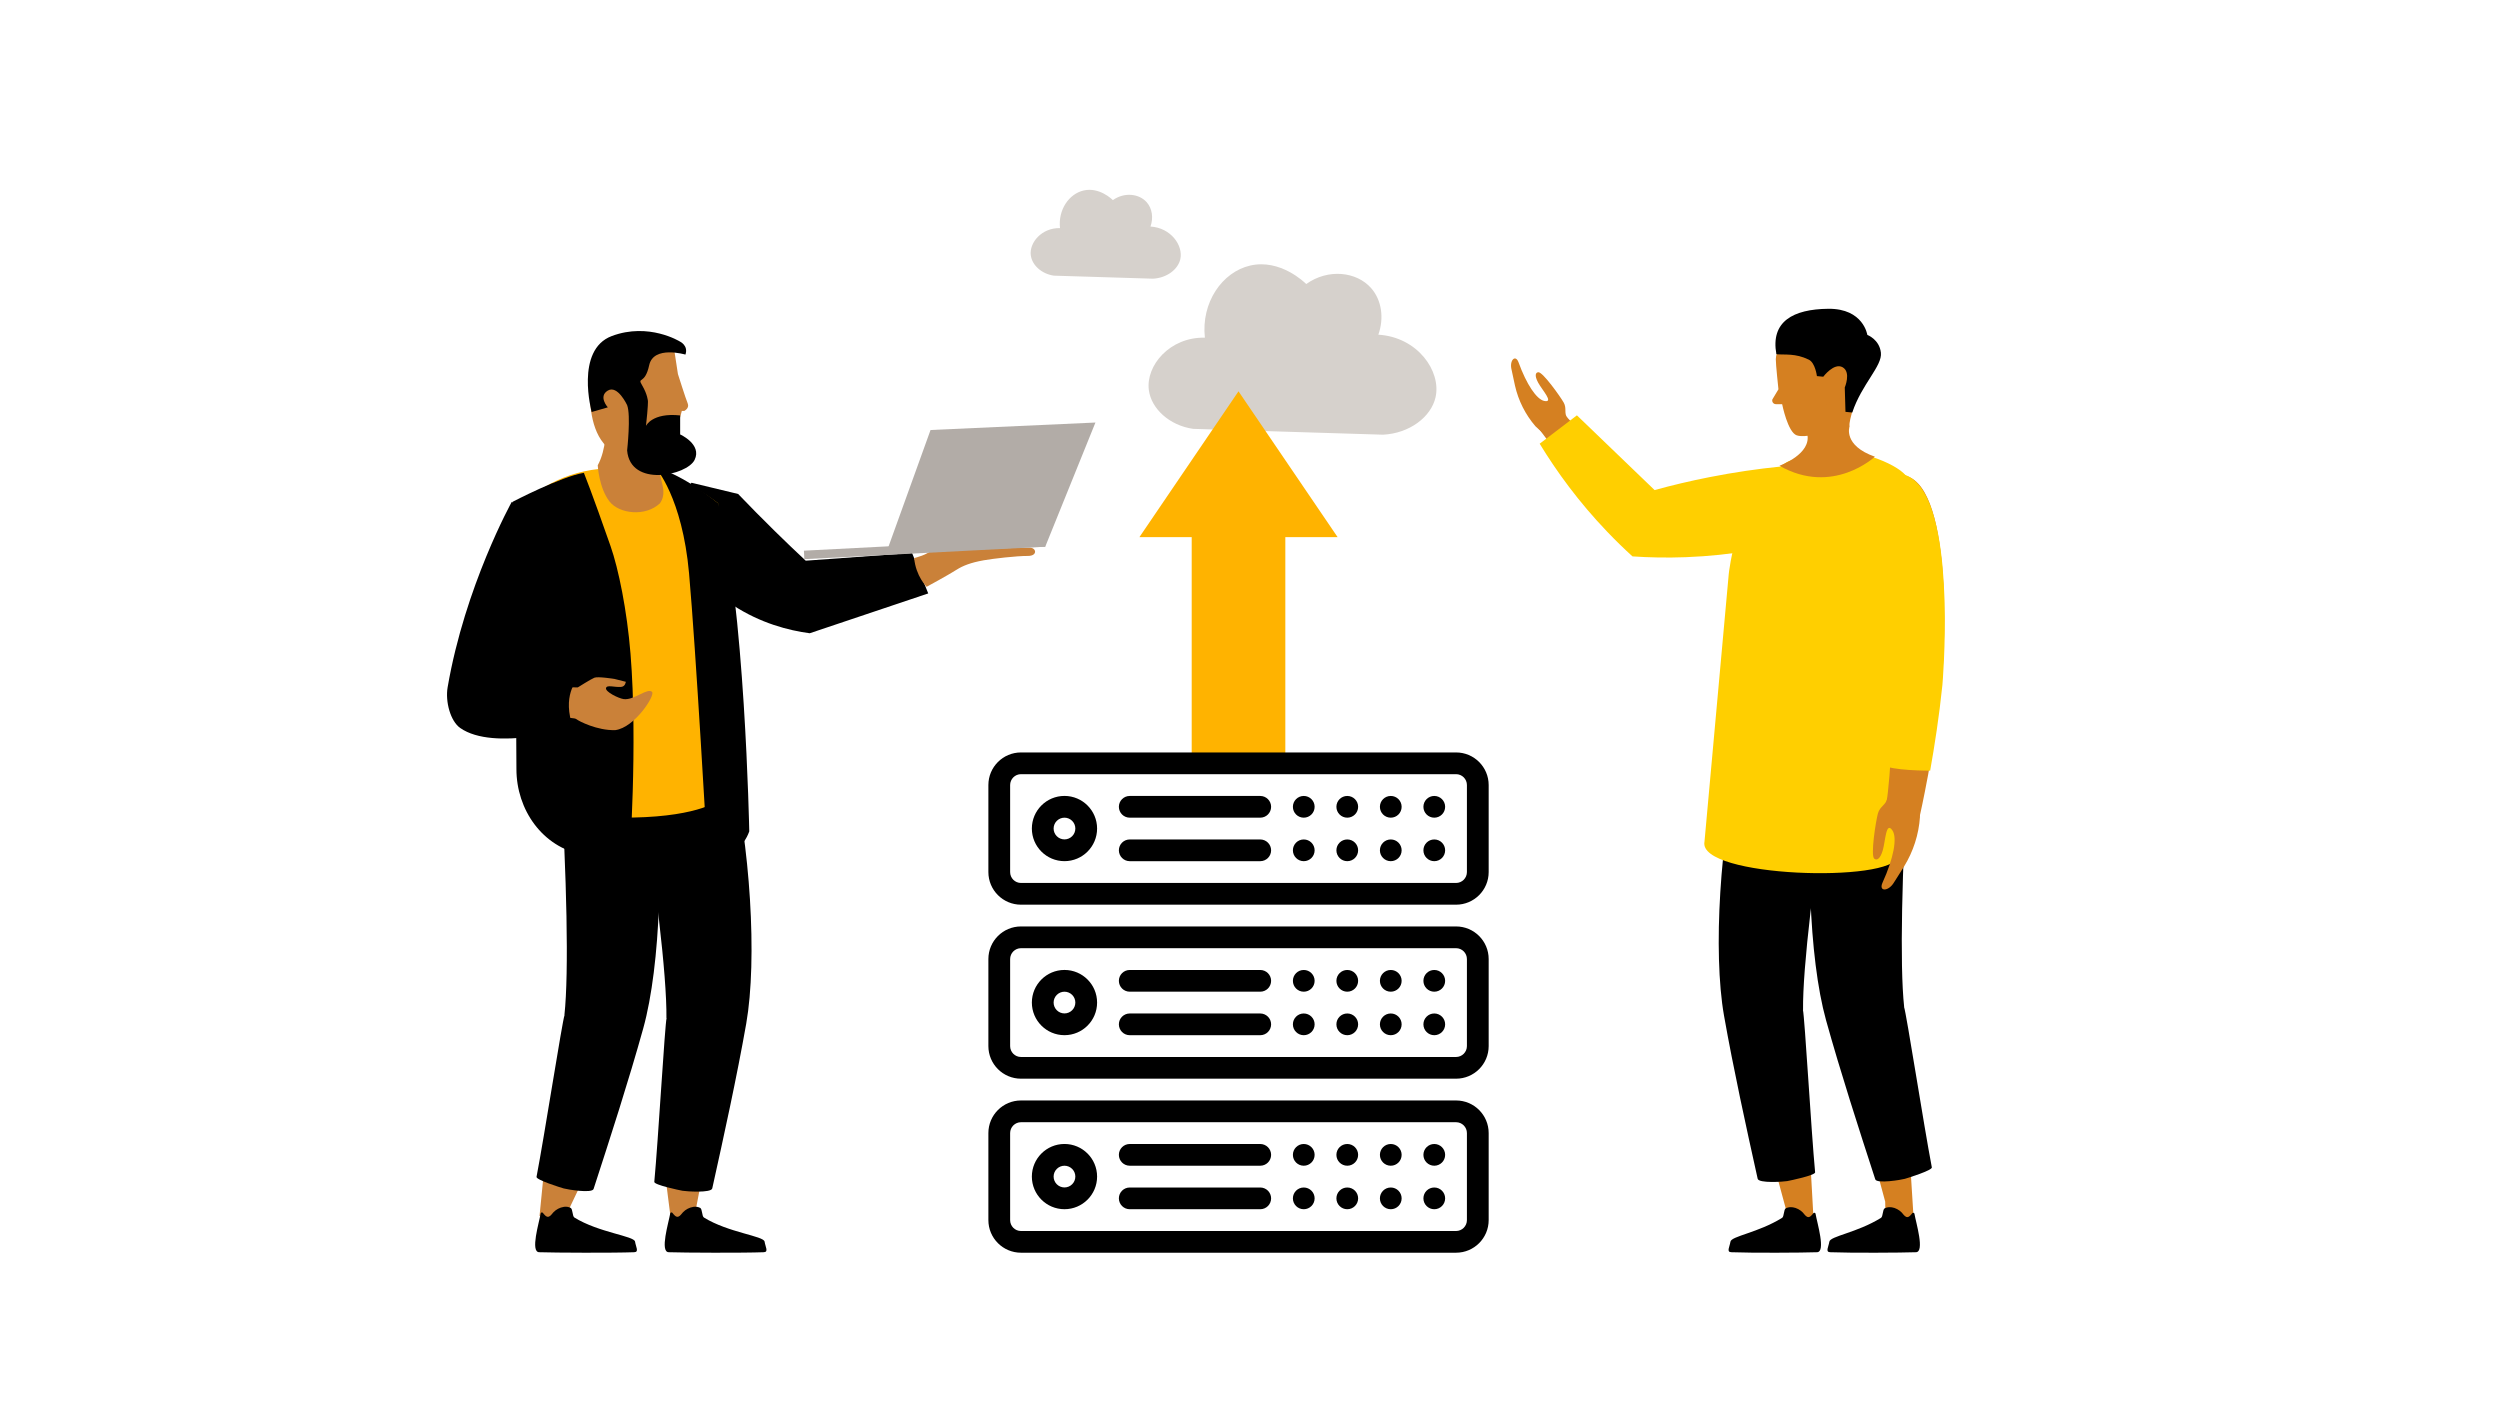
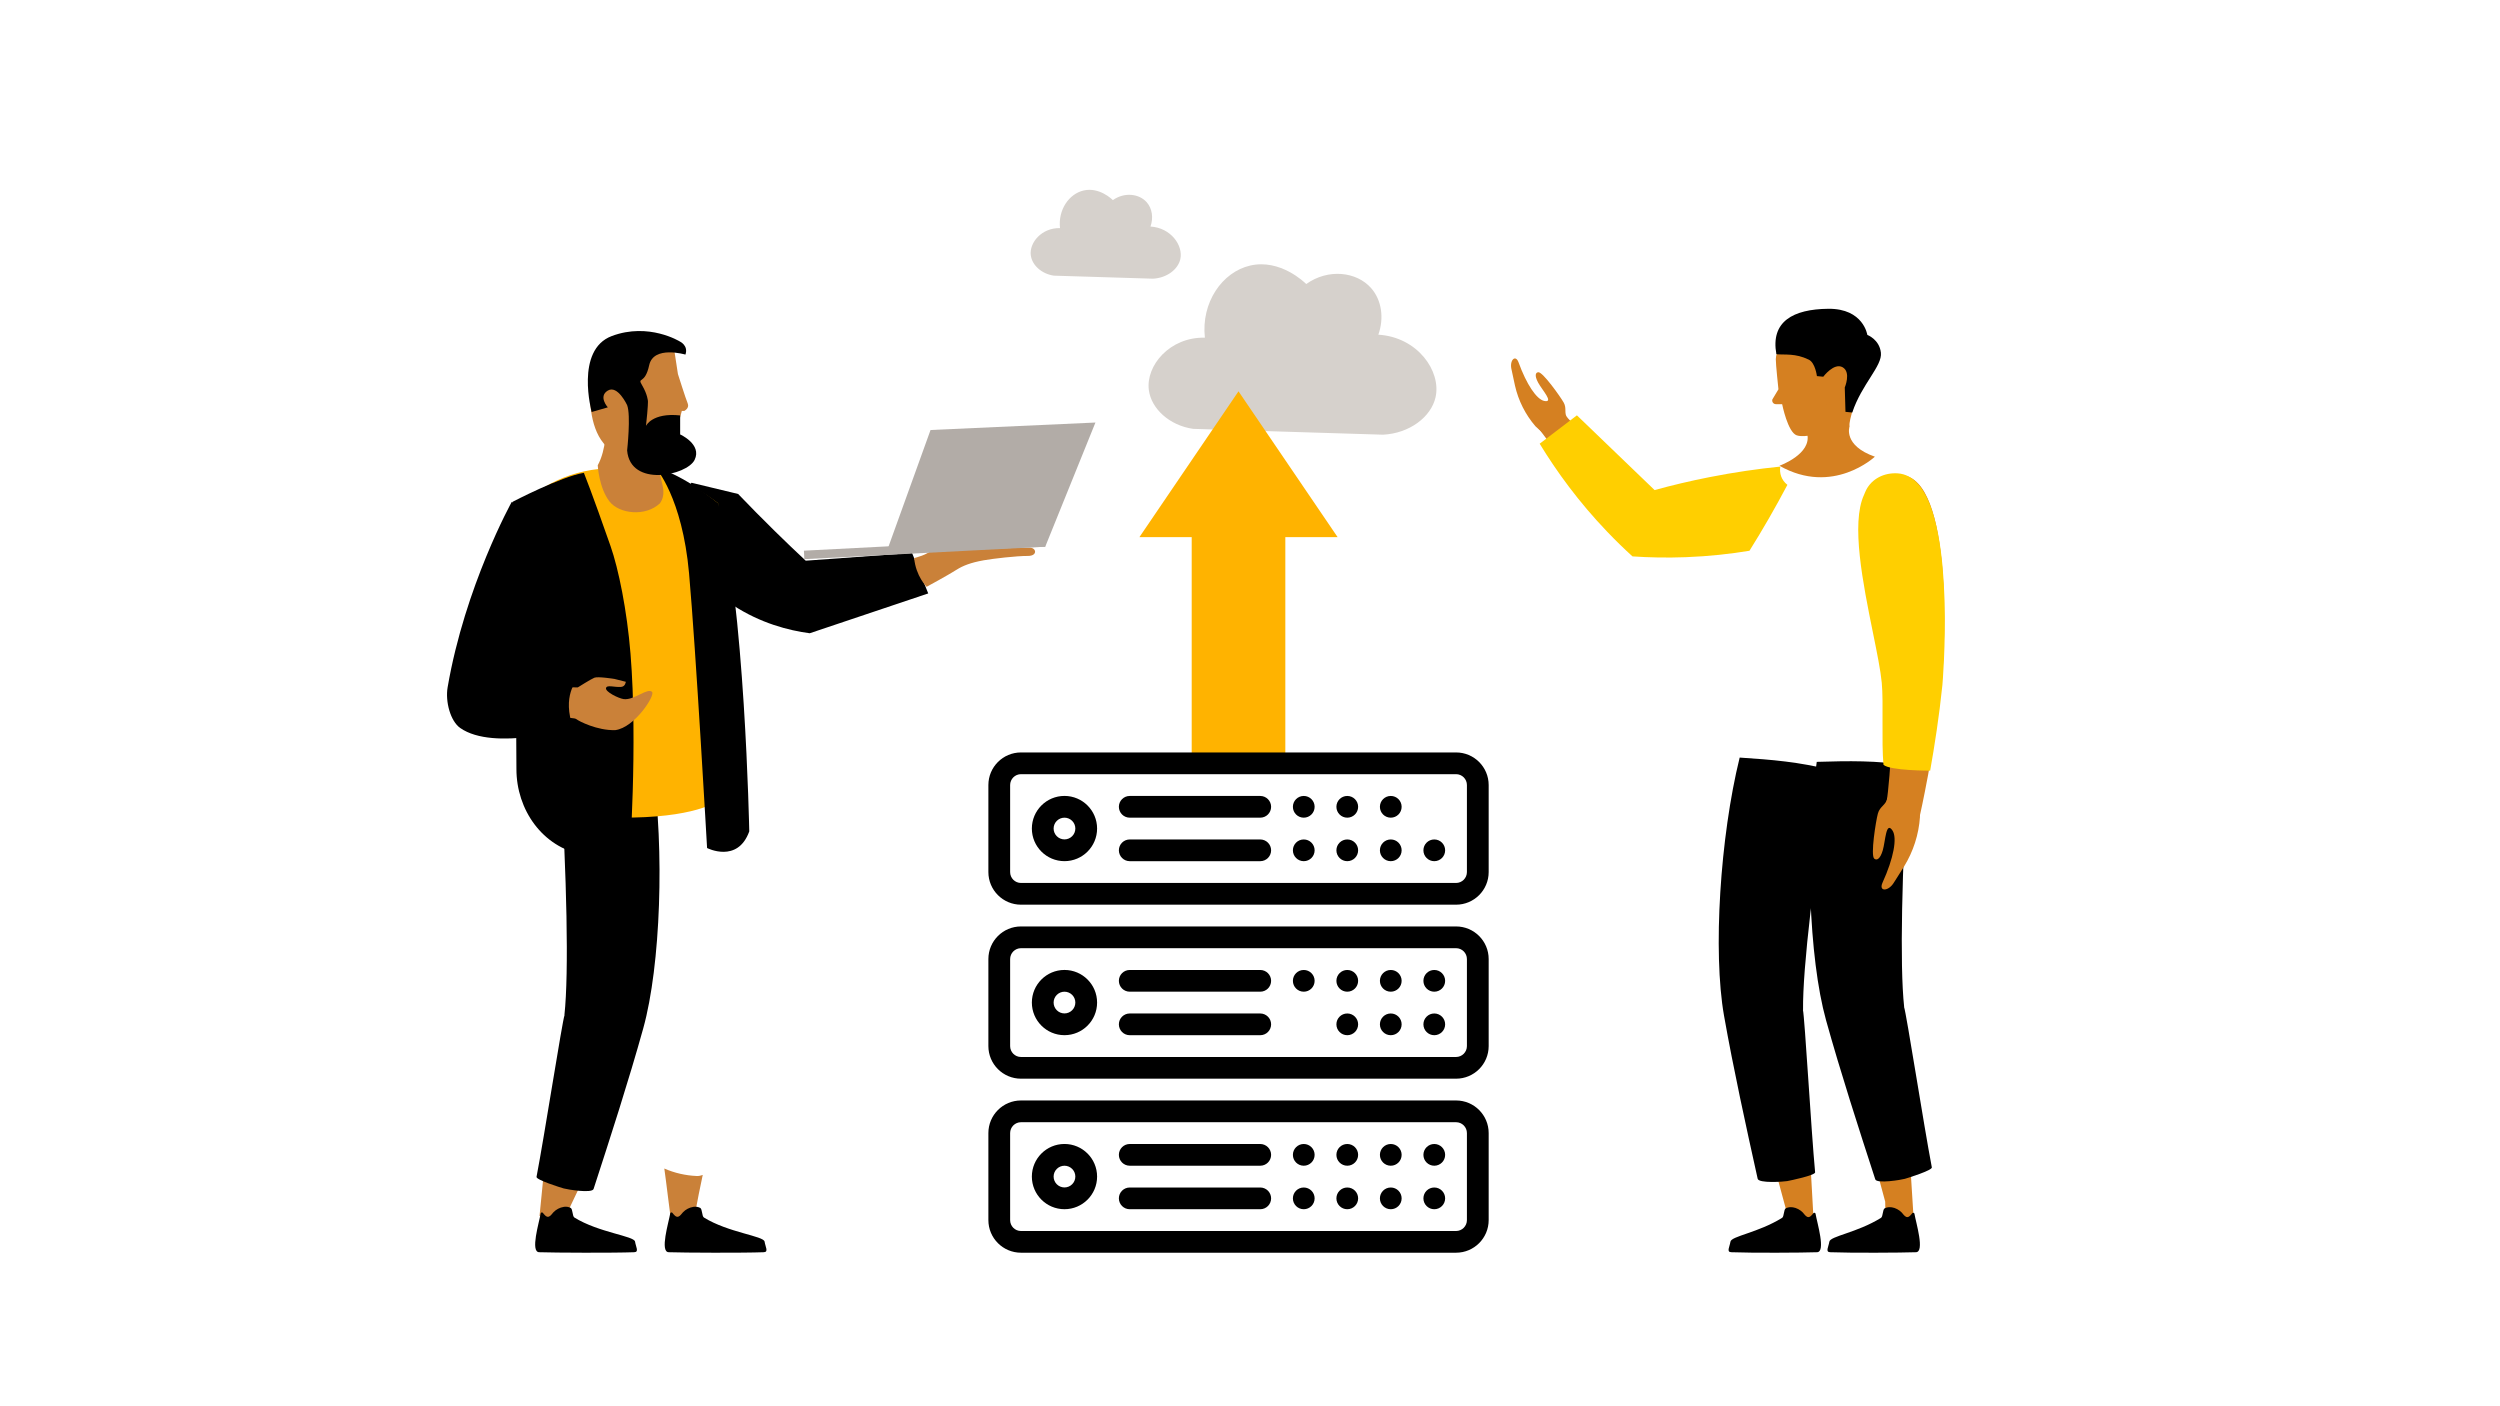
<svg xmlns="http://www.w3.org/2000/svg" id="Layer_1" data-name="Layer 1" viewBox="0 0 1024 576">
  <defs>
    <style>
      .cls-1 {
        fill: #ca8139;
      }

      .cls-1, .cls-2, .cls-3, .cls-4, .cls-5, .cls-6, .cls-7, .cls-8 {
        stroke-width: 0px;
      }

      .cls-2 {
        fill: #d58021;
      }

      .cls-3 {
        fill: #b2aca7;
      }

      .cls-4, .cls-8 {
        fill: #000;
      }

      .cls-5 {
        fill: #d6d1cc;
      }

      .cls-6 {
        fill: #ffcf00;
      }

      .cls-7 {
        fill: #ffb300;
      }

      .cls-8 {
        fill-rule: evenodd;
      }
    </style>
  </defs>
  <polygon class="cls-2" points="731.74 424.17 712.91 426.48 732.02 497.12 730.93 502.47 742.92 501 738.59 423.33 731.74 424.17" />
  <polygon class="cls-2" points="771.9 419.23 753.08 421.54 772.18 492.19 772.34 500.84 783.95 501.12 778.76 418.39 771.9 419.23" />
  <path class="cls-4" d="M774.81,494.52c-.98-.15-1.97-.04-2.84.41-.89.47-.65,3.37-1.51,3.9-9.87,6.12-20.81,7.47-21.16,9.77-.34,2.17-1.72,4.23.33,4.31,8.3.33,28.89.22,35.16,0,3.66-.12,0-12.03-.63-15.75-.07-.44-.62-.57-.9-.23-.53.66-1.46,1.96-2.47,1.51-.84-.36-1.25-1.19-1.86-1.81-1.02-1.05-2.55-1.9-4.11-2.13h-.01v.02Z" />
  <path class="cls-4" d="M734.3,494.52c-.98-.15-1.97-.04-2.84.41-.89.47-.65,3.37-1.51,3.9-9.87,6.12-20.81,7.47-21.16,9.77-.34,2.17-1.72,4.23.33,4.31,8.3.33,28.89.22,35.16,0,3.66-.12,0-12.03-.63-15.75-.07-.44-.62-.57-.9-.23-.53.66-1.46,1.96-2.47,1.51-.84-.36-1.25-1.19-1.86-1.81-1.02-1.05-2.55-1.9-4.11-2.13h-.01v.02Z" />
  <path class="cls-4" d="M779.89,412.42h.05c-1.86-17.25-.9-56.48,1.66-98.91-12.98-2.04-24.26-1.86-37.46-1.45-4.85,33.13-3.28,80.29,3.8,105.79,5.92,21.29,13.42,44.45,20.17,65.21.61,1.89,10.74.19,12.11-.21,1.34-.38,11.29-3.49,11.06-4.69-3.22-16.78-10.44-63.16-11.38-65.74h-.02.01Z" />
  <path class="cls-4" d="M738.48,413.65h.05c-.19-17.34,4.55-56.29,11.19-98.29-12.72-3.29-23.97-4.19-37.15-5.06-8.02,32.51-11.01,79.6-6.42,105.66,3.84,21.76,9.06,45.54,13.79,66.86.43,1.94,10.67,1.22,12.07.96,1.37-.25,11.57-2.38,11.46-3.6-1.6-17.02-4.29-63.86-4.99-66.53h0Z" />
-   <path class="cls-6" d="M698.15,344.82l9.94-109.63s3.2-33.65,23.76-45.87c2.05-1.22,5.44-1.23,8.11-2.2,2.87-1.04,5.04-3,8.03-3.04,14.58-.22,30.56,6.66,33.27,11.61,4.67,8.55,3.88,30.81,3.14,41.24-1.06,14.97,1.2,71-6.97,113.85-2.09,10.98-81.93,8.68-79.29-5.95h0Z" />
  <path class="cls-2" d="M735.97,178.33c-3.72-1.24-6-12.78-6-12.78h-2.55c-1.02,0-1.74-.96-1.46-1.94l2.49-4.16s-1.12-10.39-1.08-12.35c.03-1.74.68-3.41,1.87-4.7,2.26-2.47,6.31-6.23,10.42-6.94,14.96-2.58,22.86,4.81,23.04,18.91s-16.68,22.86-16.68,22.86c0,0-6.6,2.23-10.05,1.09h.01,0Z" />
  <path id="Arm" class="cls-2" d="M778.92,194.64c-4.8-.29-9.38,1.97-11.23,6.41l-.5,1.2c-7.31,15.73,5.81,58.62,7.44,75.89,1.58,16.67-1.19,50.82-2.48,52.95s14.19,3.15,14.19,3.15c0,0,6.09-26.58,9.01-55.19,1.39-13.58,4.51-83.12-16.43-84.4h-.01,0Z" />
  <path id="Hand" class="cls-2" d="M773.03,326.72c-.32,3.01-3.01,3.39-3.85,6.51-.84,3.12-3.07,17.13-1.49,18.47.92.79,2.36.39,3.48-3.38s1.29-12.21,3.99-8.14c2.01,3.04.49,11.31-4.07,21.33-1.74,3.82,2.47,3.76,4.75-.17.41-.7,1.61-2.44,4.05-6.41,3.79-6.14,6.03-13.1,6.53-20.31l-.27-5.33s-13.12-2.67-13.14-2.59h.01v.02Z" />
  <path id="Neck" class="cls-2" d="M757.57,174.7s-2.78,7.74,10.38,12.36c0,0-17.24,16.16-39.08,3.71,0,0,13.43-4.82,11.34-13.15-1.5-6,13.16-17.41,18.85-15.41,2.2.78-2.02,9.52-1.48,12.48h-.01Z" />
  <path class="cls-6" d="M770.77,279.64c.77,8.16-.17,24.23.7,33.6,2.51,2.45,19.12,2.43,19.12,2.43,1.76-9.86,3.71-22.31,5.02-35.11.06-.63,5.5-64.11-9.65-81.96-2.48-2.92-5.41-4.51-8.72-4.72-.32-.02-.63-.03-.94-.03-5.61,0-10.34,2.95-12.32,7.71l-.47,1.13c-5.43,11.68-.4,36.48,3.64,56.42,1.69,8.34,3.15,15.53,3.62,20.54h0Z" />
  <path class="cls-8" d="M758.69,168.96c3.89-11.67,12.36-19.05,11.73-24.51s-5.56-7.27-5.56-7.27c0,0-1.56-10.84-15.98-10.7-14.42.15-23.72,5.19-21.27,18.61,3.45.34,7.75-.49,13.3,2.24,2.64,1.3,3.3,6.72,3.3,6.72l2.6.26s4.43-5.91,7.95-3.87c3.52,2.04.86,8.27.86,8.27l.29,9.98,2.78.28v-.02h0Z" />
  <path id="Hand-2" class="cls-2" d="M642.08,171.31c-1.64-2.07-.2-3.95-1.59-6.42s-8.57-12.55-10.38-12.43c-1.06.07-1.72,1.2-.1,4.24s6.68,8.4,2.49,7.52c-3.11-.66-7.23-6.76-10.5-15.79-1.25-3.44-3.85-.84-2.86,3.01.18.69.5,2.5,1.39,6.48,1.39,6.15,4.26,11.86,8.36,16.65l3.43,3.16s9.82-6.37,9.77-6.43h-.01Z" />
  <path class="cls-2" d="M639.7,168.65c10.97,11.61,21.94,23.23,32.91,34.84,18.19-3.79,36.39-7.59,54.58-11.38-5.47,7.57-10.96,15.15-16.43,22.71-14.65,3.16-29.31,6.31-43.96,9.48-12.29-16.41-24.57-32.81-36.86-49.22" />
  <path class="cls-6" d="M729.22,191.11c-9.02.92-18.79,2.3-29.13,4.35-7.95,1.57-15.42,3.36-22.37,5.27-10.61-10.2-21.21-20.4-31.82-30.61-5.08,3.88-10.17,7.74-15.25,11.62,6.93,11.37,15.94,23.82,27.72,36.12,3.45,3.61,6.9,6.95,10.3,10.04,6.65.45,13.97.62,21.89.32,9.6-.36,18.33-1.36,26.02-2.63,2.64-4.22,5.3-8.63,7.94-13.22,2.59-4.5,5.12-9.09,7.6-13.78-2.51-1.96-3.32-4.79-2.91-7.49h.01Z" />
  <path class="cls-4" d="M373.57,226.47l6.63,16.6c-16.18,5.43-32.37,10.86-48.54,16.31-8.64-1.15-20.11-4.08-31.47-11.51-9.07-5.93-20.71-14.06-22.85-27.15-2.1-12.88,5.89-22.99,5.89-22.99l19.11,4.6c4.79,5,9.78,10.06,14.97,15.16,4.27,4.2,8.51,8.25,12.71,12.17,14.51-1.06,29.04-2.1,43.55-3.16v-.02h0Z" />
  <g id="Legs">
    <path class="cls-1" d="M234.78,485.99c.79.24,1.71.19,2.67.03-2.36,4.89-4.68,9.81-6.88,14.75-4.28-.37-5.84-.96-9.58-2.71.6-5.57,1.09-11.42,1.71-17.35,3.61,2.53,7.91,4.34,12.09,5.28h0Z" />
    <path class="cls-1" d="M285.22,481.68c.83.1,1.72-.11,2.62-.44-1.11,5.2-2.16,10.41-3.11,15.63-4.28.38-5.7,4.88-9.79,3.82-.78-5.56-1.99-16.16-2.84-22.07,4.15,1.85,8.8,2.87,13.11,3.06h.01Z" />
    <path class="cls-4" d="M231.24,415.72h-.05c1.88-17.41.91-57-1.67-99.83,13.1-2.06,24.49-1.88,37.8-1.46,4.89,33.43,3.31,81.02-3.84,106.76-5.97,21.49-13.54,44.87-20.35,65.81-.62,1.91-10.83.19-12.21-.21-1.35-.38-11.39-3.52-11.16-4.74,3.26-16.94,10.53-63.73,11.49-66.34h0Z" />
-     <path class="cls-4" d="M273.02,416.96h-.05c.19-17.5-4.59-56.81-11.29-99.19,12.84-3.32,24.19-4.23,37.49-5.1,8.1,32.8,11.11,80.32,6.48,106.63-3.87,21.97-9.14,45.96-13.91,67.47-.44,1.96-10.77,1.23-12.18.97-1.38-.25-11.67-2.41-11.56-3.64,1.61-17.18,4.33-64.45,5.04-67.14h-.02Z" />
  </g>
  <path class="cls-4" d="M230.88,494.33c.98-.15,1.99-.04,2.87.43.89.48.65,3.4,1.52,3.94,9.96,6.17,24.48,7.55,24.84,9.86.34,2.19,1.74,4.27-.33,4.35-8.38.33-32.64.22-38.96,0-3.69-.12,0-12.14.64-15.89.07-.44.63-.57.9-.23.54.67,1.47,1.97,2.49,1.53.84-.36,1.26-1.2,1.88-1.82,1.03-1.06,2.57-1.92,4.15-2.15v-.02h0Z" />
  <path class="cls-4" d="M283.94,494.33c.98-.15,1.99-.04,2.87.43.89.48.65,3.4,1.52,3.94,9.96,6.17,24.48,7.55,24.84,9.86.34,2.19,1.74,4.27-.33,4.35-8.38.33-32.64.22-38.96,0-3.69-.12,0-12.14.64-15.89.07-.44.63-.57.9-.23.54.67,1.47,1.97,2.49,1.53.84-.36,1.26-1.2,1.88-1.82,1.03-1.06,2.57-1.92,4.15-2.15v-.02h0Z" />
  <path class="cls-1" d="M402.8,229.52c-5.24.94-8.43,2.22-10.98,3.84-3.75,2.38-12.27,6.99-12.27,6.99,0,0-4.43-4.31-5.11-11.77,0,0,5.78-1.3,7.78-3.84,11.66.44,35.54-.43,39.46-.43,2.9,0,3.41,3.41-.63,3.4-4.7-.02-14.29,1.1-18.23,1.8h-.02Z" />
  <path class="cls-7" d="M215.34,329.12s7.45,6.45,43.88,5.75c28.13-.54,35.58-7.36,35.58-7.36l-.66-121.36s-12.41-10.13-29.06-14.37c-4.93-1.25-10.61-.22-16.48.06-4.35.2-8.48.9-12.32,1.97-15.07,4.21-25.64,14.1-27.24,21.85-2.01,9.73,6.3,113.45,6.3,113.45h0Z" />
  <path class="cls-4" d="M239.16,193.67s3.28,8.14,10.92,30.01c3.27,9.34,6.75,26.38,8.18,44.1,3.02,37.16-.46,85.02-.46,85.02,0,0-14.04-1.78-19.1-2.73-16.47-3.08-27.19-18.35-27.17-35.1,0-8.36-.07-17.17-.36-24.18-.79-19.17-1.2-85.25-1.2-85.25,0,0,19.59-10.26,29.18-11.87h0,0Z" />
  <path class="cls-4" d="M268.57,191.61s10.89,11.97,13.67,43.25c2.79,31.28,7.38,112.49,7.38,112.49,0,0,12.5,6.43,17.28-6.82,0,0-1.82-94.33-12.76-134.39,0,0-14.23-11.85-25.58-14.55h0v.02Z" />
  <path class="cls-1" d="M236.16,294.61c.77.69,8.46,4.69,15.86,4.45,7.94-1.03,16.36-14.15,15.09-15.61-1.72-1.99-7.43,3.5-11.67,2.9-2.1-.3-7.54-2.98-7.22-4.49.33-1.51,3.44-.27,6.17-.5,1.8-.13,1.94-2.1,1.94-2.1l-4.64-1.17s-6.78-1.1-8.23-.5c-1.45.59-6.81,3.98-6.81,3.98l-10.05-.22-1.94,13.11s10.18-1.06,11.51.16h-.01Z" />
  <path class="cls-4" d="M209.59,205.56c10.34,5.43,14,28.06,12.9,37.25l-11.37,30.21s2.23,4.07.4,4.81l24.81.7s-6.34,6.61-1.51,19.66c0,0-32.42,9.71-46.31,0-4.02-2.81-6.17-10.82-5.16-16.68,7.11-41.4,26.26-75.93,26.26-75.93v-.02h-.02Z" />
  <rect class="cls-3" x="329.3" y="223.01" width="98.79" height="3.47" transform="translate(-11.06 19.79) rotate(-2.95)" />
  <path class="cls-3" d="M363.25,225.77c5.97-16.55,11.93-33.09,17.9-49.64,22.52-1.02,45.02-2.03,67.54-3.06-6.85,16.96-13.71,33.92-20.57,50.88-21.63.6-43.25,1.2-64.88,1.8h0v.02Z" />
  <path class="cls-1" d="M248.22,174.84s.18,9.28-3.39,15.75c0,0,.49,9.26,4.83,14.83,3.93,5.03,14.68,6.37,20.66.73,4.71-6.91-4.34-12.38,1.24-26.84,3.39-8.76-20.74-15.99-23.36-4.46h.02Z" />
  <path class="cls-1" d="M242.58,149.14s-7.31,38.68,18.28,38.12c0,0,11.53,2.54,15.47-7.91l2.94-11.02h1s2.25-1.12,1.41-3.1c-.84-1.98-4-12.02-4-12.02l-1.41-9.2s-26.37-18.32-33.68,5.12h-.01Z" />
  <path class="cls-4" d="M278.59,177.94v-7.78c-11.51-1.23-14,4.29-14,4.29.93-8.29.8-10.17.8-10.17,0,0-.15-2.67-2.35-6.41-2.21-3.72,1.08,0,2.86-8.26,1.77-8.26,14.85-4.37,14.85-4.37,1.3-3.72-2.26-5.35-2.26-5.35,0,0-12.75-7.94-27.9-2.25-15.16,5.69-8.24,31.11-8.24,31.11l6.61-1.9s-4.03-4.45,0-6.87c4.03-2.43,7.91,5.96,7.91,5.96,1.6,4.15,0,18.56,0,18.56,1.29,15.28,24.53,10.26,27.64,3.87,3.11-6.4-5.91-10.42-5.91-10.42h-.01,0Z" />
  <path class="cls-5" d="M470.57,159.79c-1.32-10.05,8.59-21.81,22.95-21.48-1.59-14.38,7.07-26.9,18.56-29.54,12.31-2.84,22.32,6.93,22.95,7.57,8.97-6.41,20.62-5.13,26.61,1.7,4.32,4.92,5.33,12.29,2.93,19.05,16.07.98,25.85,14.94,23.43,25.64-1.82,8.04-10.63,14.78-21.5,15.32-25.93-.8-51.87-1.59-77.8-2.39-9.75-1.4-17.14-8.3-18.13-15.87h0Z" />
  <path class="cls-5" d="M422.21,104.63c-.69-5.24,4.48-11.37,11.97-11.2-.83-7.5,3.68-14.03,9.68-15.41,6.42-1.48,11.64,3.61,11.97,3.95,4.68-3.34,10.75-2.68,13.88.89,2.25,2.56,2.78,6.41,1.53,9.93,8.38.51,13.48,7.79,12.22,13.37-.95,4.19-5.54,7.71-11.21,7.99-13.52-.41-27.05-.83-40.57-1.24-5.08-.73-8.94-4.33-9.45-8.28h-.02Z" />
  <polygon class="cls-7" points="488.12 309.8 526.47 309.8 526.47 220 547.88 220 507.29 160.28 466.71 220 488.12 220 488.12 309.8" />
  <path class="cls-8" d="M609.76,357.2v-35.64c0-7.38-5.98-13.36-13.36-13.36h-178.2c-7.38,0-13.36,5.98-13.36,13.36v35.64c0,7.38,5.98,13.36,13.36,13.36h178.2c7.38,0,13.36-5.98,13.36-13.36ZM600.85,321.56v35.64c0,2.46-2,4.46-4.45,4.46h-178.2c-2.46,0-4.45-1.99-4.45-4.46v-35.64c0-2.46,2-4.46,4.45-4.46h178.2c2.46,0,4.45,1.99,4.45,4.46Z" />
  <path class="cls-8" d="M609.76,428.47v-35.64c0-7.38-5.98-13.36-13.36-13.36h-178.2c-7.38,0-13.36,5.98-13.36,13.36v35.64c0,7.38,5.98,13.36,13.36,13.36h178.2c7.38,0,13.36-5.98,13.36-13.36h0ZM600.85,392.84v35.64c0,2.46-2,4.46-4.45,4.46h-178.2c-2.46,0-4.45-1.99-4.45-4.46v-35.64c0-2.46,2-4.46,4.45-4.46h178.2c2.46,0,4.45,1.99,4.45,4.46h0Z" />
  <path class="cls-8" d="M609.76,499.75v-35.64c0-7.38-5.98-13.36-13.36-13.36h-178.2c-7.38,0-13.36,5.98-13.36,13.36v35.64c0,7.38,5.98,13.36,13.36,13.36h178.2c7.38,0,13.36-5.98,13.36-13.36ZM600.85,464.12v35.64c0,2.46-2,4.46-4.45,4.46h-178.2c-2.46,0-4.45-1.99-4.45-4.46v-35.64c0-2.46,2-4.46,4.45-4.46h178.2c2.46,0,4.45,1.99,4.45,4.46Z" />
-   <circle class="cls-4" cx="587.48" cy="330.47" r="4.45" />
  <circle class="cls-4" cx="587.48" cy="401.75" r="4.45" />
  <circle class="cls-4" cx="587.48" cy="473.03" r="4.45" />
  <circle class="cls-4" cx="569.66" cy="330.47" r="4.45" />
  <circle class="cls-4" cx="569.66" cy="401.75" r="4.45" />
  <circle class="cls-4" cx="569.66" cy="473.03" r="4.45" />
  <circle class="cls-4" cx="551.84" cy="330.47" r="4.45" />
  <circle class="cls-4" cx="551.84" cy="401.75" r="4.45" />
  <circle class="cls-4" cx="551.84" cy="473.03" r="4.45" />
  <circle class="cls-4" cx="534.02" cy="330.47" r="4.45" />
  <circle class="cls-4" cx="534.02" cy="401.75" r="4.45" />
  <circle class="cls-4" cx="534.02" cy="473.03" r="4.45" />
  <circle class="cls-4" cx="587.48" cy="348.29" r="4.45" />
  <circle class="cls-4" cx="587.48" cy="419.57" r="4.45" />
  <circle class="cls-4" cx="587.48" cy="490.85" r="4.45" />
  <circle class="cls-4" cx="569.66" cy="348.29" r="4.45" />
  <circle class="cls-4" cx="569.66" cy="419.57" r="4.45" />
  <circle class="cls-4" cx="569.66" cy="490.85" r="4.45" />
  <circle class="cls-4" cx="551.84" cy="348.29" r="4.45" />
  <circle class="cls-4" cx="551.84" cy="419.57" r="4.45" />
  <circle class="cls-4" cx="551.84" cy="490.85" r="4.45" />
  <circle class="cls-4" cx="534.02" cy="348.29" r="4.45" />
-   <circle class="cls-4" cx="534.02" cy="419.57" r="4.45" />
  <circle class="cls-4" cx="534.02" cy="490.85" r="4.45" />
  <path class="cls-8" d="M436.01,326.01c-7.38,0-13.36,5.99-13.36,13.36s5.99,13.36,13.36,13.36,13.36-5.99,13.36-13.36-5.99-13.36-13.36-13.36ZM436.01,334.92c2.46,0,4.45,2,4.45,4.45s-2,4.45-4.45,4.45-4.45-2-4.45-4.45,2-4.45,4.45-4.45Z" />
  <path class="cls-8" d="M436.01,397.29c-7.38,0-13.36,5.99-13.36,13.36s5.99,13.36,13.36,13.36,13.36-5.99,13.36-13.36-5.99-13.36-13.36-13.36ZM436.01,406.2c2.46,0,4.45,2,4.45,4.45s-2,4.45-4.45,4.45-4.45-2-4.45-4.45,2-4.45,4.45-4.45Z" />
  <path class="cls-8" d="M436.01,468.57c-7.38,0-13.36,5.99-13.36,13.36s5.99,13.36,13.36,13.36,13.36-5.99,13.36-13.36-5.99-13.36-13.36-13.36ZM436.01,477.48c2.46,0,4.45,2,4.45,4.45s-2,4.45-4.45,4.45-4.45-2-4.45-4.45,2-4.45,4.45-4.45Z" />
  <path class="cls-8" d="M462.74,334.92h53.46c2.46,0,4.45-2,4.45-4.45s-2-4.45-4.45-4.45h-53.46c-2.46,0-4.45,2-4.45,4.45s2,4.45,4.45,4.45h0Z" />
  <path class="cls-8" d="M462.74,406.2h53.46c2.46,0,4.45-2,4.45-4.45s-2-4.45-4.45-4.45h-53.46c-2.46,0-4.45,2-4.45,4.45s2,4.45,4.45,4.45h0Z" />
  <path class="cls-8" d="M462.74,477.48h53.46c2.46,0,4.45-2,4.45-4.45s-2-4.45-4.45-4.45h-53.46c-2.46,0-4.45,2-4.45,4.45s2,4.45,4.45,4.45h0Z" />
  <path class="cls-8" d="M462.74,352.74h53.46c2.46,0,4.45-2,4.45-4.45s-2-4.45-4.45-4.45h-53.46c-2.46,0-4.45,2-4.45,4.45s2,4.45,4.45,4.45h0Z" />
  <path class="cls-8" d="M462.74,424.02h53.46c2.46,0,4.45-2,4.45-4.45s-2-4.45-4.45-4.45h-53.46c-2.46,0-4.45,2-4.45,4.45s2,4.45,4.45,4.45h0Z" />
  <path class="cls-8" d="M462.74,495.3h53.46c2.46,0,4.45-2,4.45-4.45s-2-4.45-4.45-4.45h-53.46c-2.46,0-4.45,2-4.45,4.45s2,4.45,4.45,4.45h0Z" />
</svg>